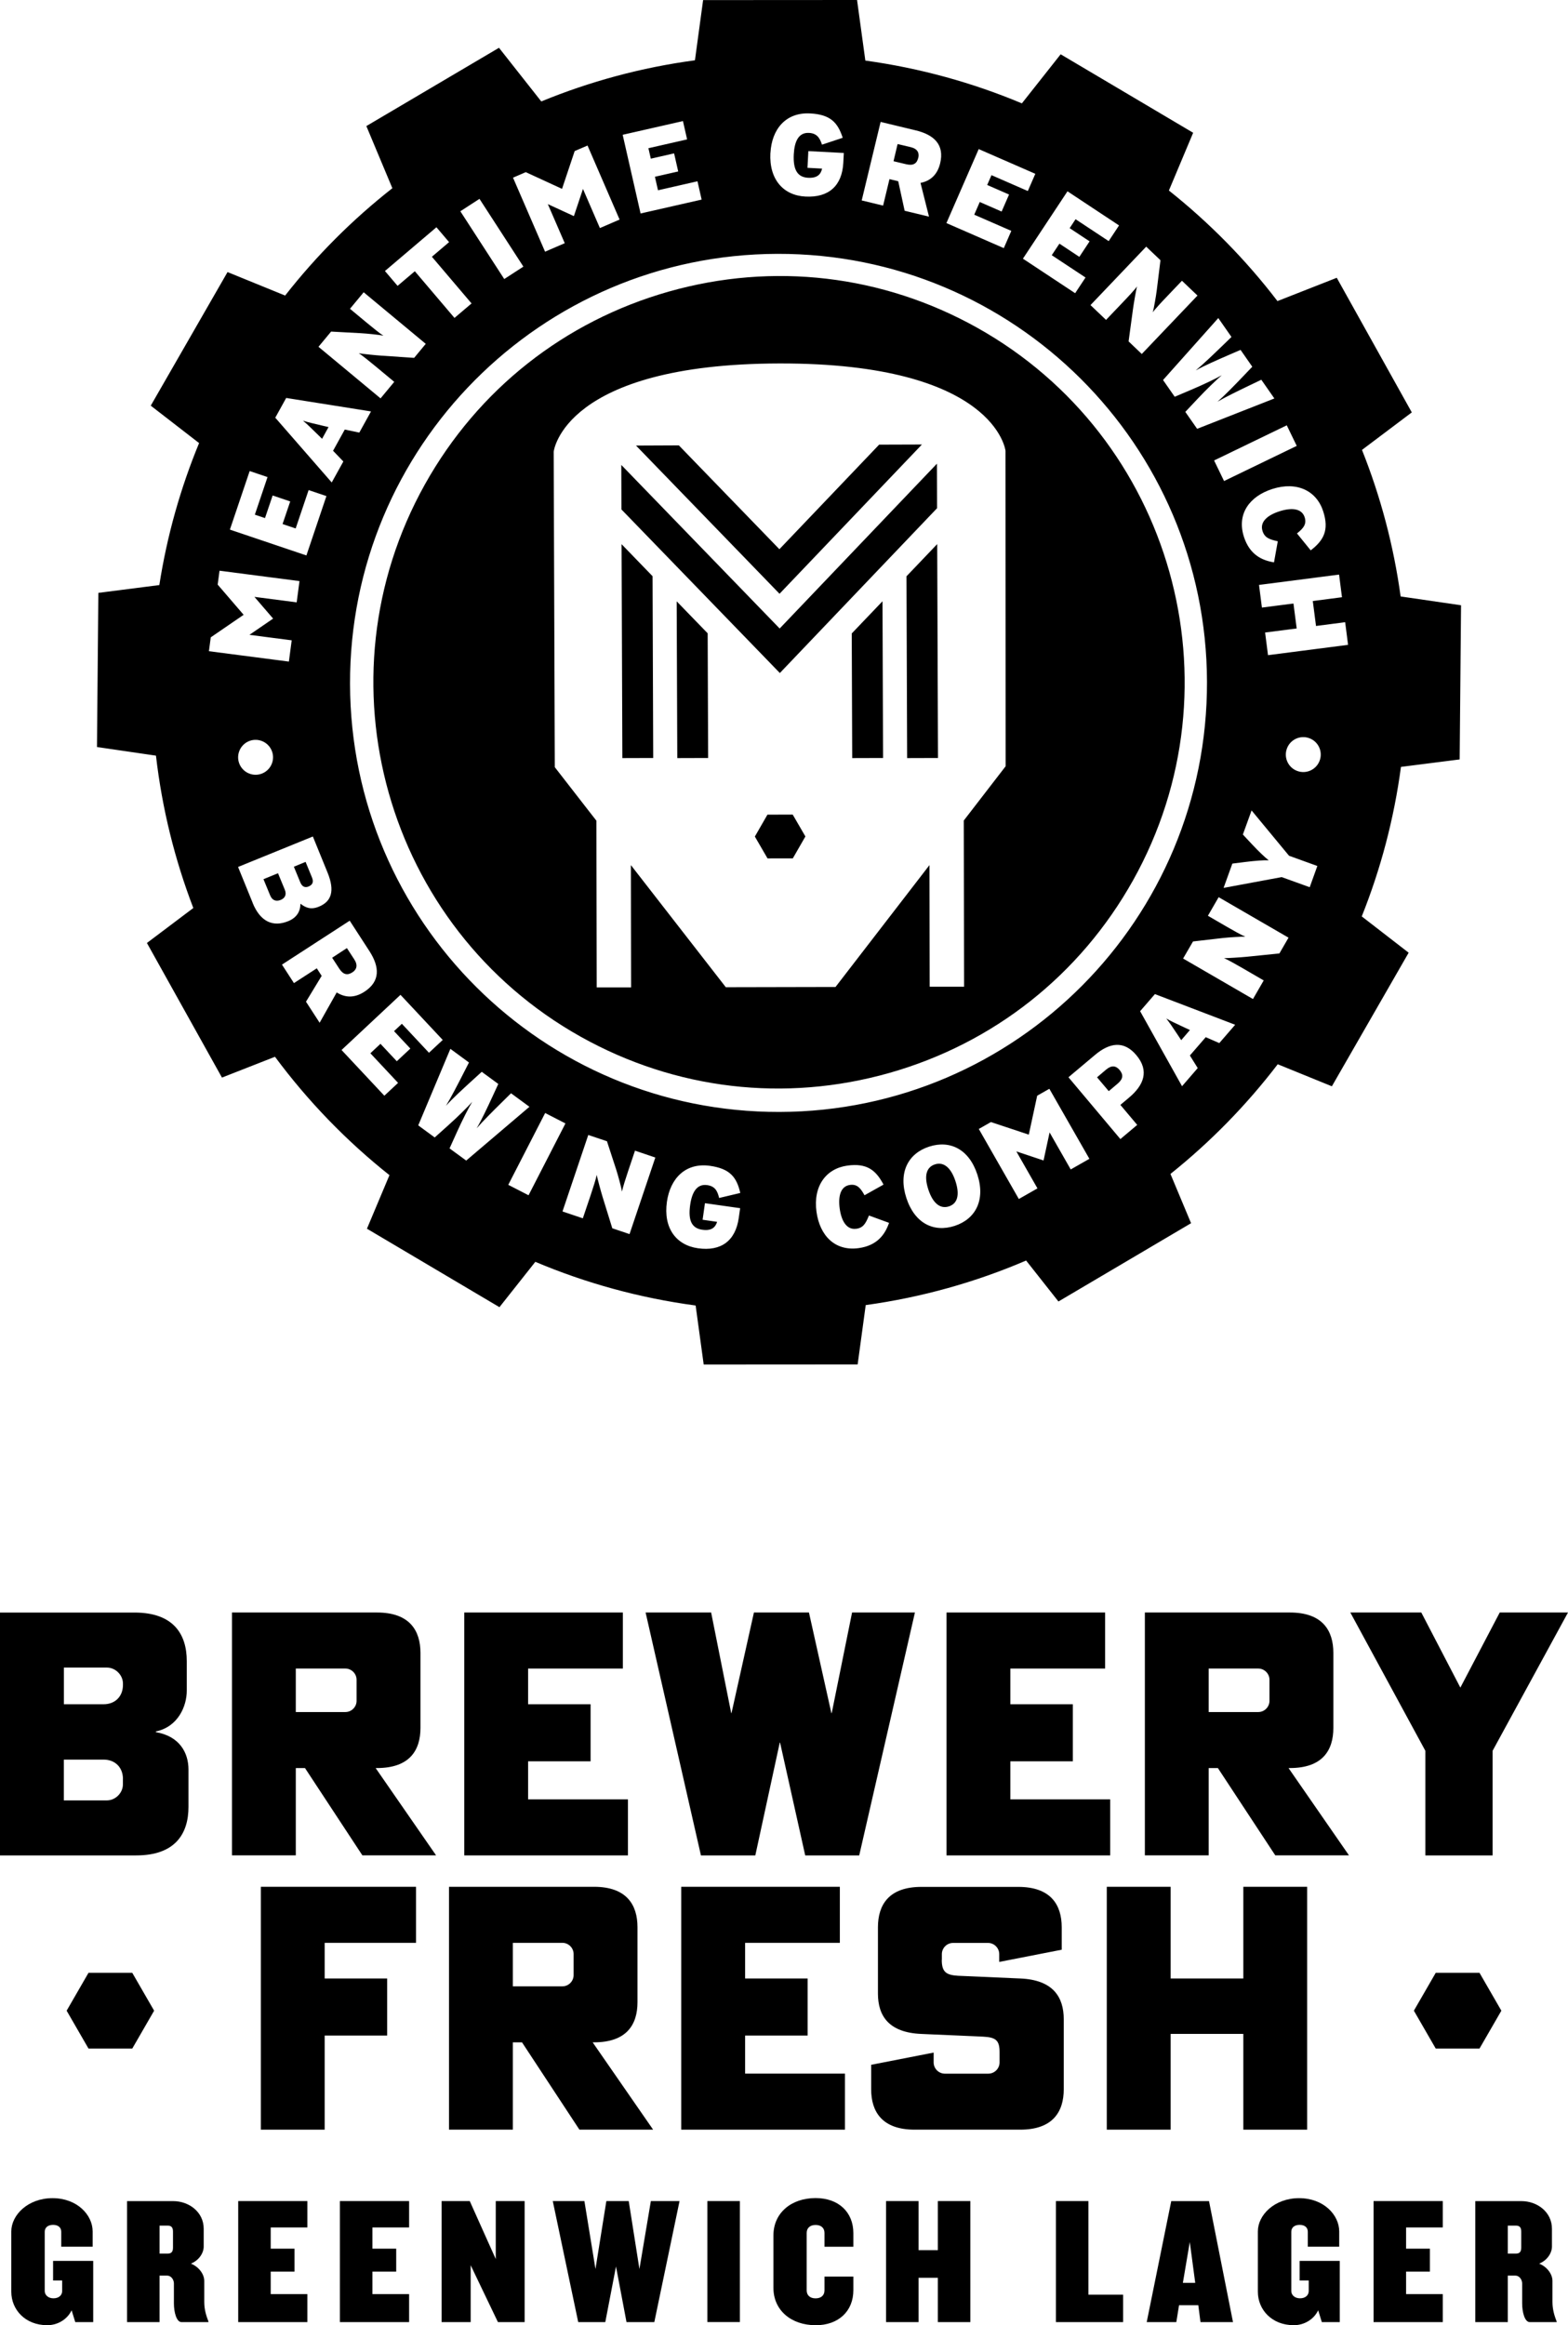
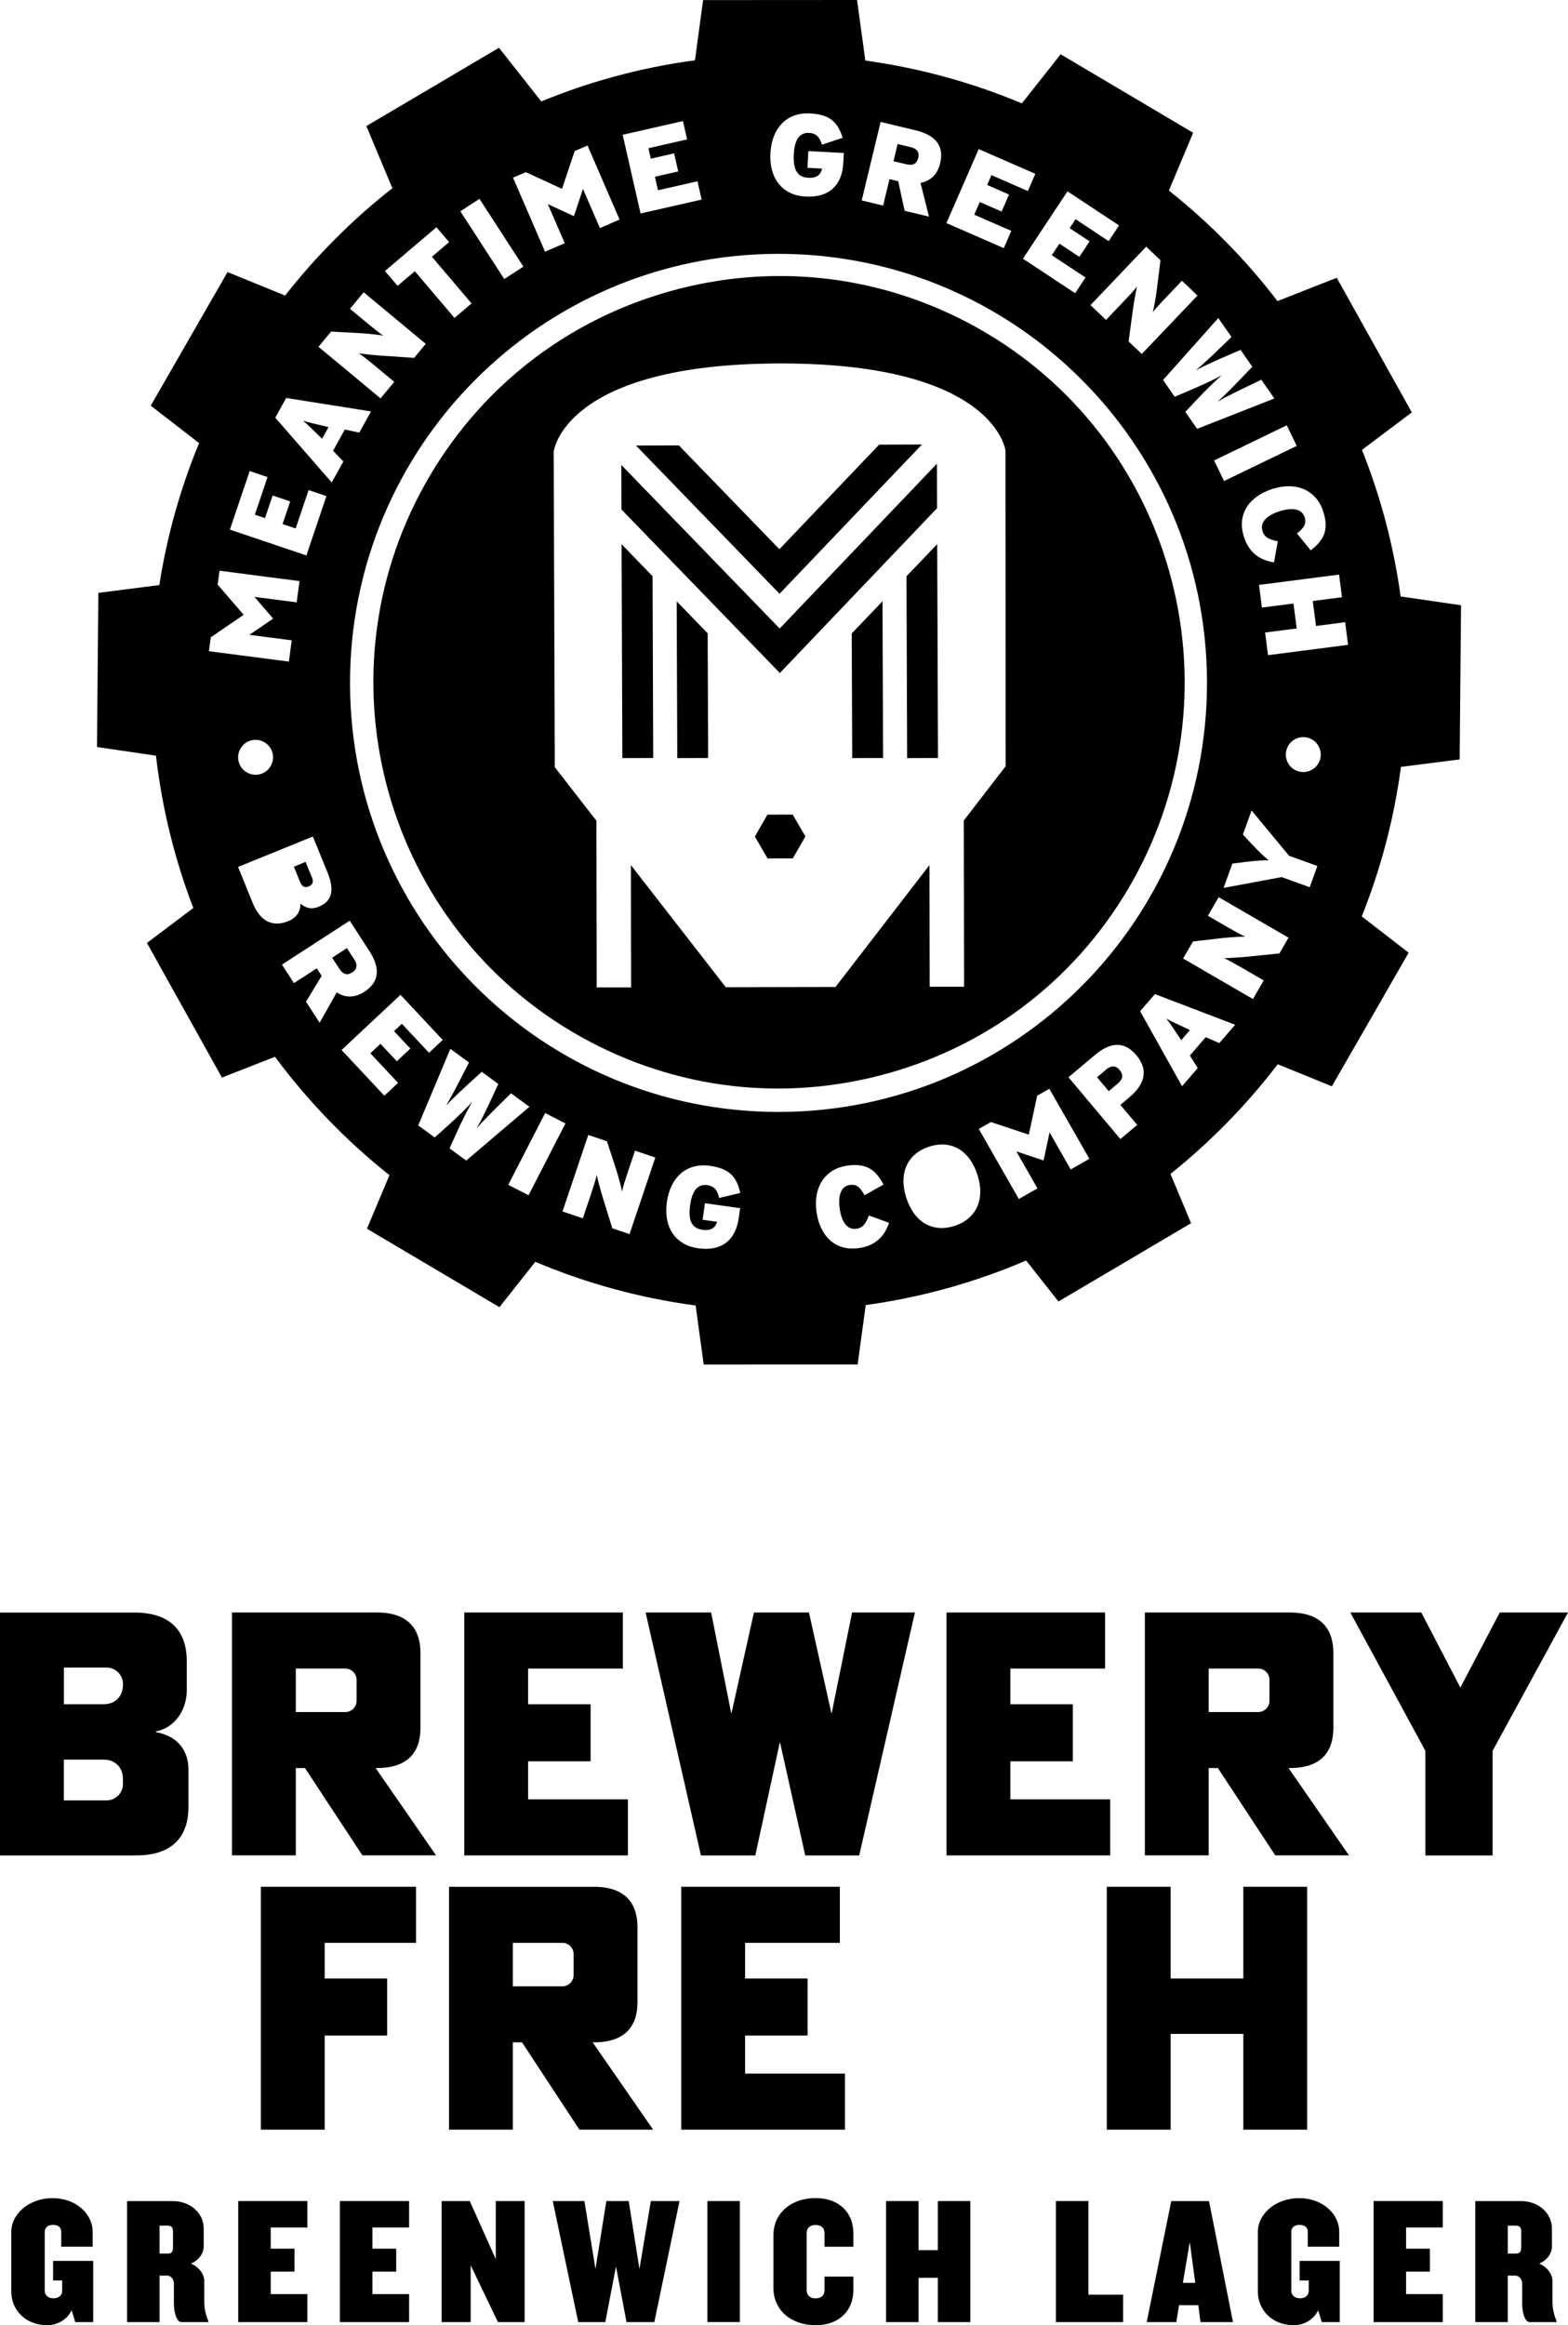
<svg xmlns="http://www.w3.org/2000/svg" id="Layer_2" data-name="Layer 2" width="340" height="504.06" viewBox="0 0 340 504.06">
  <g id="navigation">
    <g>
      <g>
        <path d="M40.87,391.69c0,5.82-2.87,10.53-11.34,10.53H0v-52.65h29.16c8.47,0,11.34,4.71,11.34,10.53v6.41c0,3.31-1.84,7.81-6.7,8.84v.15c5.16.88,7.07,4.49,7.07,8.1v8.1ZM13.84,369.45h8.62c2.5,0,4.2-1.69,4.2-4.2v-.29c0-1.84-1.62-3.46-3.46-3.46h-9.35v7.95ZM26.66,385.65c0-2.5-1.69-4.2-4.2-4.2h-8.62v8.84h9.35c1.84,0,3.46-1.62,3.46-3.46v-1.18Z" />
        <path d="M81.74,349.56c7.07,0,9.43,3.9,9.43,8.76v16.27c0,4.86-2.36,8.69-9.43,8.69h-.29l13.11,18.93h-15.98l-12.45-18.93h-1.99v18.93h-13.84v-52.65h31.45ZM64.14,371.14h10.75c1.33,0,2.43-1.1,2.43-2.43v-4.57c0-1.32-1.1-2.43-2.43-2.43h-10.75v9.43Z" />
        <polygon points="100.67 402.22 100.67 349.56 135.06 349.56 135.06 361.71 114.51 361.71 114.51 369.45 128.06 369.45 128.06 381.82 114.51 381.82 114.51 390.07 136.16 390.07 136.16 402.22 100.67 402.22" />
        <polygon points="139.99 349.56 154.2 349.56 158.55 371.36 158.62 371.36 163.48 349.56 175.41 349.56 180.27 371.36 180.35 371.36 184.76 349.56 198.39 349.56 186.31 402.22 174.6 402.22 169.15 377.77 169.08 377.77 163.78 402.22 151.99 402.22 139.99 349.56" />
        <polygon points="205.24 402.22 205.24 349.56 239.63 349.56 239.63 361.71 219.08 361.71 219.08 369.45 232.63 369.45 232.63 381.82 219.08 381.82 219.08 390.07 240.73 390.07 240.73 402.22 205.24 402.22" />
        <path d="M279.69,349.56c7.07,0,9.43,3.9,9.43,8.76v16.27c0,4.86-2.36,8.69-9.43,8.69h-.29l13.11,18.93h-15.98l-12.45-18.93h-1.99v18.93h-13.84v-52.65h31.45ZM262.09,371.14h10.75c1.33,0,2.43-1.1,2.43-2.43v-4.57c0-1.32-1.1-2.43-2.43-2.43h-10.75v9.43Z" />
        <polygon points="309.07 379.54 292.8 349.56 308.19 349.56 316.66 365.84 325.2 349.56 340 349.56 323.65 379.54 323.65 402.22 309.07 402.22 309.07 379.54" />
        <polygon points="56.56 461.67 56.56 409.02 90.21 409.02 90.21 421.17 70.4 421.17 70.4 428.9 83.95 428.9 83.95 441.27 70.4 441.27 70.4 461.67 56.56 461.67" />
        <path d="M128.8,409.02c7.07,0,9.43,3.9,9.43,8.76v16.27c0,4.86-2.36,8.69-9.43,8.69h-.29l13.11,18.93h-15.98l-12.45-18.93h-1.99v18.93h-13.84v-52.65h31.45ZM111.2,430.6h10.75c1.33,0,2.43-1.1,2.43-2.43v-4.57c0-1.32-1.1-2.43-2.43-2.43h-10.75v9.43Z" />
        <polygon points="147.72 461.67 147.72 409.02 182.11 409.02 182.11 421.17 161.57 421.17 161.57 428.9 175.12 428.9 175.12 441.27 161.57 441.27 161.57 449.52 183.22 449.52 183.22 461.67 147.72 461.67" />
-         <path d="M204.21,424.85c0,2.65.96,3.31,3.54,3.46l13.48.59c7.07.29,9.43,3.98,9.43,8.84v15.17c0,4.86-2.36,8.76-9.43,8.76h-22.9c-7.07,0-9.43-3.9-9.43-8.76v-5.3l13.55-2.65v2.14c0,1.33,1.1,2.43,2.43,2.43h9.43c1.33,0,2.43-1.1,2.43-2.43v-2.28c0-2.5-.81-3.17-3.54-3.31l-13.4-.59c-7.07-.29-9.43-3.9-9.43-8.76v-14.36c0-4.86,2.36-8.76,9.43-8.76h20.99c7.07,0,9.43,3.9,9.43,8.76v4.86l-13.55,2.65v-1.69c0-1.33-1.1-2.43-2.43-2.43h-7.58c-1.33,0-2.43,1.1-2.43,2.43v1.25Z" />
        <polygon points="269.6 428.9 269.6 409.02 283.44 409.02 283.44 461.67 269.6 461.67 269.6 440.91 253.84 440.91 253.84 461.67 239.99 461.67 239.99 409.02 253.84 409.02 253.84 428.9 269.6 428.9" />
-         <polygon points="28.68 444.09 19.19 444.09 14.45 435.88 19.19 427.67 28.68 427.67 33.42 435.88 28.68 444.09" />
-         <polygon points="320.81 444.09 311.32 444.09 306.58 435.88 311.32 427.67 320.81 427.67 325.55 435.88 320.81 444.09" />
        <path d="M16.32,503.39l-.79-2.56c-.98,2.05-3.11,3.23-5.28,3.23-4.8,0-7.8-3.39-7.8-7.25v-13.08c0-3.54,3.58-7.21,8.94-7.21s8.7,3.66,8.7,7.21v3.31h-6.81v-3.23c0-.87-.59-1.5-1.77-1.5s-1.81.63-1.81,1.5v12.84c0,.87.75,1.58,1.89,1.58,1.22,0,1.89-.71,1.89-1.58v-2.28h-1.97v-4.25h8.7v13.27h-3.9Z" />
        <path d="M39.36,503.39c-1.1,0-1.65-2.17-1.65-4.06v-4.33c0-.71-.51-1.69-1.5-1.69h-1.61v10.08h-7.05v-26.23h10c3.43,0,6.62,2.36,6.62,5.99v3.86c0,1.34-.95,2.95-2.76,3.7,1.81.75,2.88,2.36,2.88,3.74v4.57c0,1.65.43,2.99.91,4.25v.12h-5.83ZM37.51,483.77c0-.95-.39-1.3-1.18-1.3h-1.73v6.07h1.73c.79,0,1.18-.35,1.18-1.3v-3.47Z" />
        <polygon points="51.65 503.39 51.65 477.15 66.65 477.15 66.65 482.87 58.7 482.87 58.7 487.47 63.86 487.47 63.86 492.44 58.7 492.44 58.7 497.32 66.65 497.32 66.65 503.39 51.65 503.39" />
        <polygon points="73.7 503.39 73.7 477.15 88.71 477.15 88.71 482.87 80.75 482.87 80.75 487.47 85.91 487.47 85.91 492.44 80.75 492.44 80.75 497.32 88.71 497.32 88.71 503.39 73.7 503.39" />
        <polygon points="107.97 503.39 103.87 494.84 102.06 491.06 102.06 503.39 95.76 503.39 95.76 477.15 101.86 477.15 105.8 485.94 107.5 489.72 107.5 477.15 113.76 477.15 113.76 503.39 107.97 503.39" />
        <polygon points="141.88 503.39 135.85 503.39 133.57 491.33 131.25 503.39 125.38 503.39 119.86 477.15 126.72 477.15 129.12 491.88 131.48 477.15 136.33 477.15 138.65 491.88 141.13 477.15 147.35 477.15 141.88 503.39" />
        <rect x="153.38" y="477.15" width="7.05" height="26.23" />
        <path d="M176.85,504.06c-5.28,0-9.14-3.23-9.14-8.07v-11.42c0-4.84,3.86-8.07,9.14-8.07,5,0,8.19,3.07,8.19,7.6v2.95h-6.26v-2.99c0-1.02-.67-1.73-1.93-1.73s-1.93.71-1.93,1.73v12.45c0,1.02.67,1.73,1.93,1.73s1.93-.71,1.93-1.73v-2.99h6.26v2.95c0,4.53-3.19,7.6-8.19,7.6" />
        <polygon points="203.36 503.39 203.36 493.78 199.18 493.78 199.18 503.39 192.13 503.39 192.13 477.15 199.18 477.15 199.18 487.79 203.36 487.79 203.36 477.15 210.41 477.15 210.41 503.39 203.36 503.39" />
        <polygon points="228.96 503.39 228.96 477.15 236.01 477.15 236.01 497.44 243.53 497.44 243.53 503.39 228.96 503.39" />
        <path d="M260.31,503.39l-.47-3.66h-4.18l-.59,3.66h-6.42l5.32-26.23h8.19l5.2,26.23h-7.05ZM257.99,486.02l-1.5,8.86h2.68l-1.18-8.86Z" />
        <path d="M286.62,503.39l-.79-2.56c-.98,2.05-3.11,3.23-5.28,3.23-4.8,0-7.8-3.39-7.8-7.25v-13.08c0-3.54,3.58-7.21,8.94-7.21s8.7,3.66,8.7,7.21v3.31h-6.81v-3.23c0-.87-.59-1.5-1.77-1.5s-1.81.63-1.81,1.5v12.84c0,.87.75,1.58,1.89,1.58,1.22,0,1.89-.71,1.89-1.58v-2.28h-1.97v-4.25h8.7v13.27h-3.9Z" />
        <polygon points="297.84 503.39 297.84 477.15 312.85 477.15 312.85 482.87 304.89 482.87 304.89 487.47 310.05 487.47 310.05 492.44 304.89 492.44 304.89 497.32 312.85 497.32 312.85 503.39 297.84 503.39" />
        <path d="M331.71,503.39c-1.1,0-1.65-2.17-1.65-4.06v-4.33c0-.71-.51-1.69-1.5-1.69h-1.61v10.08h-7.05v-26.23h10c3.43,0,6.62,2.36,6.62,5.99v3.86c0,1.34-.95,2.95-2.76,3.7,1.81.75,2.87,2.36,2.87,3.74v4.57c0,1.65.43,2.99.91,4.25v.12h-5.83ZM329.86,483.77c0-.95-.39-1.3-1.18-1.3h-1.73v6.07h1.73c.79,0,1.18-.35,1.18-1.3v-3.47Z" />
      </g>
      <g>
        <g>
          <path d="M211.89,71.05h0c-20.51-11.47-44.25-14.25-66.87-7.84-22.62,6.41-41.39,21.24-52.87,41.77-23.69,42.38-8.53,96.11,33.8,119.78,20.51,11.47,44.25,14.25,66.87,7.84,22.62-6.41,41.39-21.24,52.87-41.77,23.69-42.38,8.53-96.11-33.8-119.78ZM218.05,166.12l-7.35,9.53-1.72,2.23.07,36.02h-7.46s-.05-26.36-.05-26.36l-20.37,26.42-23.79.05-20.58-26.47.05,26.51h-7.46s-.07-36.14-.07-36.14l-1.63-2.09-7.39-9.51-.24-68.39s2.06-19.03,48.95-19.13c46.88-.09,49.02,18.93,49.02,18.93l.03,68.39Z" />
          <g>
            <polygon points="146.73 130.36 146.86 164.34 153.55 164.32 153.45 137.29 146.73 130.36" />
            <polygon points="203.16 100.52 169.06 136.25 134.72 100.79 134.75 110.44 169.1 145.9 203.19 110.17 203.16 100.52" />
            <polygon points="134.78 117.97 134.95 164.34 141.64 164.32 141.5 124.91 134.78 117.97" />
            <polygon points="199.91 96.36 190.63 96.39 169 119.06 147.2 96.55 137.91 96.59 169.03 128.72 199.91 96.36" />
            <polygon points="166.41 176.6 163.68 181.35 166.43 186.09 171.91 186.08 174.64 181.33 171.89 176.59 166.41 176.6" />
            <polygon points="184.69 137.32 184.79 164.34 191.48 164.32 191.36 130.34 184.69 137.32" />
            <polygon points="196.56 124.93 196.7 164.34 203.39 164.32 203.22 117.95 196.56 124.93" />
          </g>
        </g>
        <path d="M255.47,224.49l.66,1,1.89-2.2-1.08-.5c-2.11-.99-3.02-1.4-4.05-2,.74.94,1.31,1.78,2.59,3.71Z" />
        <path d="M199.12,34.22c.25-1.07-.15-1.96-1.64-2.32l-2.85-.67-.88,3.72,2.77.66c1.53.36,2.3-.17,2.59-1.39Z" />
-         <path d="M202.71,252.42c-1.85.61-2.39,2.5-1.4,5.49.99,2.99,2.6,4.22,4.46,3.61,1.85-.61,2.39-2.5,1.4-5.49-.99-2.99-2.6-4.22-4.46-3.61Z" />
        <path d="M239.88,231.84l-2,1.7,2.54,3,1.95-1.65c1.2-1.02,1.24-1.94.39-2.95-.74-.88-1.68-1.1-2.87-.1Z" />
        <path d="M69.84,95.12l1.4-2.54-1.17-.27c-2.27-.54-3.24-.75-4.38-1.12.92.76,1.64,1.47,3.29,3.09l.85.84Z" />
        <path d="M76.41,210.79c.92-.6,1.24-1.53.41-2.81l-1.6-2.45-3.2,2.09,1.56,2.39c.86,1.32,1.79,1.46,2.84.77Z" />
        <path d="M295.33,97.53l10.8-8.13-16.27-29.18-12.86,5.05c-6.83-8.93-14.75-16.98-23.54-23.97l5.26-12.52-28.73-17.01-8.41,10.64c-10.69-4.49-22.07-7.64-33.94-9.28l-1.8-13.13-33.38.02-1.77,13.05c-11.64,1.56-22.81,4.6-33.32,8.92l-9.17-11.63-28.76,16.97,5.64,13.47c-8.65,6.79-16.47,14.61-23.25,23.27l-12.49-5.09-16.65,28.96,10.48,8.11c-4.02,9.74-6.95,20.05-8.62,30.78l-13.22,1.69-.3,33.42,12.79,1.87c1.33,11.51,4.09,22.58,8.1,33.03l-10.06,7.58,16.27,29.18,11.5-4.51c7.12,9.6,15.47,18.24,24.82,25.66l-4.88,11.61,28.73,17.01,7.78-9.83c10.93,4.62,22.59,7.84,34.76,9.47l1.75,12.8,33.38-.02,1.75-12.87c12.18-1.68,23.85-4.97,34.78-9.66l7.01,8.88,28.76-16.97-4.47-10.68c8.69-6.95,16.5-14.94,23.26-23.78l11.74,4.78,16.65-28.96-10.17-7.87c4.1-10.25,6.99-21.11,8.5-32.41l12.73-1.62.3-33.42-13.1-1.91c-1.52-11.07-4.37-21.72-8.38-31.77ZM267.05,73.03l-2.13,2.06c-1.8,1.74-4.03,3.88-5.64,5.21,1.8-1.01,4.62-2.24,6.96-3.26l2.76-1.19,2.54,3.65-2.08,2.18c-1.77,1.84-3.91,4.06-5.47,5.4,1.8-1.04,4.58-2.4,6.84-3.48l2.67-1.28,2.83,4.06-16.75,6.58-2.56-3.67,2.66-2.83c1.89-2.01,4.28-4.32,5.26-5.13-1.1.65-4.09,2.09-6.64,3.16l-3.58,1.52-2.53-3.63,11.98-13.43,2.86,4.1ZM251.63,56.42l-.79,6.41c-.16,1.33-.65,4.08-.87,4.87.44-.65,2.03-2.35,3.02-3.38l3.3-3.46,3.37,3.21-12.08,12.67-2.86-2.73.96-7.06c.18-1.31.65-3.98.86-4.85-.44.65-2.03,2.35-3.02,3.38l-3.69,3.87-3.37-3.21,12.08-12.67,3.1,2.95ZM224.5,37.67l-1.63,3.74-7.88-3.44-.93,2.13,4.74,2.07-1.61,3.69-4.74-2.07-1.2,2.75,8.04,3.51-1.63,3.74-12.44-5.43,7-16.04,12.28,5.36ZM198.56,28.26c3.99.96,6.27,3.11,5.3,7.14-.61,2.55-2.19,3.85-4.26,4.25l1.84,7.31-5.28-1.27-1.39-6.4-1.9-.46-1.38,5.74-4.64-1.12,4.1-17.02,7.61,1.83ZM167.06,33.18c.27-5.17,3.32-8.87,8.61-8.59,4.37.23,5.98,1.94,7.06,5.28l-4.49,1.49c-.5-1.53-1.15-2.46-2.82-2.55-2.27-.12-3.15,1.86-3.3,4.63-.18,3.47.87,4.98,3.11,5.1,2.05.11,2.77-.81,3.03-1.99l-3.17-.17.19-3.62,7.69.4-.11,2.12c-.26,4.99-3.15,7.6-8.22,7.33-4.79-.25-7.89-3.72-7.59-9.44ZM135.02,29.22l13.07-2.97.9,3.97-8.39,1.91.52,2.27,5.05-1.15.89,3.92-5.05,1.15.67,2.93,8.56-1.95.9,3.97-13.24,3.01-3.88-17.06ZM111.23,38.52l2.78-1.2,7.86,3.62,2.74-8.19,2.79-1.2,6.95,16.05-4.27,1.84-3.67-8.48-1.97,5.89-5.65-2.6,3.67,8.47-4.27,1.84-6.95-16.05ZM103.97,43.11l9.52,14.69-4.15,2.69-9.52-14.69,4.15-2.69ZM94.64,49.27l2.74,3.22-3.73,3.17,8.6,10.12-3.7,3.14-8.6-10.12-3.74,3.17-2.74-3.22,11.17-9.49ZM71.78,71.88l6.44.35c1.34.07,4.12.36,4.92.54-.68-.4-2.48-1.87-3.58-2.78l-3.67-3.05,2.97-3.58,13.46,11.18-2.52,3.04-7.11-.48c-1.32-.09-4.01-.37-4.9-.52.68.4,2.48,1.87,3.58,2.78l4.12,3.42-2.97,3.58-13.46-11.18,2.73-3.29ZM62.06,86.27l18.39,2.92-2.54,4.59-3.15-.66-2.54,4.6,2.23,2.32-2.52,4.55-12.24-14.04,2.37-4.29ZM54.15,102.12l3.86,1.3-2.75,8.15,2.2.74,1.66-4.9,3.81,1.29-1.66,4.9,2.84.96,2.81-8.32,3.86,1.3-4.34,12.87-16.59-5.6,4.29-12.7ZM45.69,138.17l7.14-4.89-5.63-6.55.4-3.01,17.34,2.25-.61,4.61-9.16-1.19,4.05,4.71-5.13,3.52,9.16,1.19-.61,4.61-17.34-2.25.4-3ZM51.87,162.86c.72-1.96,2.9-2.97,4.86-2.24,1.96.72,2.97,2.9,2.24,4.86-.72,1.96-2.9,2.97-4.86,2.24-1.96-.72-2.97-2.9-2.24-4.86ZM54.79,195.72l-3.17-7.78,16.22-6.6,3.19,7.83c1.64,4.03.81,6.29-1.91,7.39-1.76.72-2.9.18-3.97-.65-.03,1.71-.82,3.03-2.65,3.78-3.31,1.35-6.06.12-7.72-3.96ZM69.3,221.7l-2.95-4.55,3.4-5.6-1.06-1.64-4.95,3.21-2.6-4.01,14.69-9.52,4.26,6.57c2.23,3.44,2.41,6.57-1.07,8.83-2.2,1.43-4.23,1.28-6.01.15l-3.7,6.57ZM86.32,234.75l-2.98,2.78-9.28-9.91,12.78-11.96,9.16,9.78-2.98,2.78-5.88-6.28-1.7,1.59,3.54,3.78-2.94,2.75-3.54-3.78-2.19,2.05,6,6.41ZM101.09,251.59l-3.61-2.64,1.6-3.54c1.13-2.52,2.64-5.47,3.32-6.56-.83.97-3.19,3.3-5.25,5.14l-2.89,2.59-3.57-2.62,6.97-16.59,4.03,2.96-1.35,2.64c-1.14,2.23-2.56,4.98-3.64,6.75,1.37-1.54,3.65-3.62,5.53-5.34l2.23-2.03,3.59,2.63-1.26,2.73c-1.07,2.31-2.38,5.11-3.43,6.88,1.37-1.57,3.55-3.75,5.34-5.51l2.11-2.08,3.99,2.93-13.71,11.66ZM110.21,256.85l8-15.57,4.4,2.26-8,15.57-4.4-2.26ZM136.51,267.53l-3.74-1.26-2.11-6.81c-.39-1.27-1.09-3.88-1.27-4.76-.13.78-.85,2.99-1.3,4.34l-1.71,5.07-4.41-1.49,5.59-16.58,4.05,1.36,2,6.13c.41,1.27,1.14,3.97,1.26,4.78.13-.77.85-2.99,1.3-4.34l1.52-4.53,4.41,1.49-5.59,16.59ZM160.53,258.61l-4.6,1.09c-.36-1.57-.93-2.56-2.59-2.79-2.25-.32-3.31,1.58-3.69,4.33-.49,3.44.42,5.04,2.65,5.35,2.03.29,2.83-.56,3.2-1.72l-3.15-.45.51-3.59,7.63,1.08-.3,2.11c-.7,4.95-3.81,7.29-8.84,6.58-4.76-.67-7.54-4.4-6.74-10.07.73-5.13,4.09-8.54,9.34-7.8,4.33.61,5.79,2.46,6.57,5.88ZM185.66,266.38c1.51-.21,2.04-1.11,2.76-2.88l4.36,1.59c-.85,2.44-2.48,4.91-6.59,5.48-5.15.71-8.43-2.72-9.14-7.85-.77-5.57,2.03-9.39,6.69-10.04,4.26-.59,6.2,1.01,7.84,4.12l-4.12,2.31c-.84-1.52-1.58-2.46-3.16-2.24-2.01.28-2.6,2.4-2.22,5.15.37,2.65,1.5,4.64,3.58,4.35ZM211.93,254.63c1.8,5.54-.41,9.65-4.93,11.12-4.52,1.47-8.66-.52-10.47-6.06-1.8-5.54.41-9.65,4.93-11.12,4.52-1.47,8.66.52,10.47,6.06ZM232.17,253.51l-4.58-8.02-1.31,6.08-5.9-1.97,4.58,8.02-4.04,2.3-8.68-15.18,2.63-1.5,8.21,2.73,1.82-8.44,2.64-1.5,8.68,15.18-4.04,2.3ZM244.8,237.96l-1.86,1.56,3.65,4.34-3.65,3.07-11.26-13.4,5.76-4.84c3.14-2.64,6.24-3.19,8.96.05,2.86,3.41,1.62,6.51-1.59,9.21ZM264.4,226.13l-2.95-1.29-3.44,3.97,1.7,2.73-3.4,3.93-9.09-16.26,3.21-3.71,17.4,6.65-3.44,3.97ZM277.42,206.69l-7.1.72c-1.32.13-4.02.3-4.92.3.73.28,2.76,1.43,3.99,2.14l4.63,2.69-2.33,4.03-15.15-8.78,2.15-3.7,6.41-.74c1.33-.15,4.12-.33,4.94-.29-.73-.28-2.76-1.43-3.99-2.14l-4.13-2.4,2.33-4.03,15.15,8.78-1.98,3.42ZM283.99,192.33l-6.07-2.19-12.6,2.34,1.9-5.27,2.95-.37c2.03-.25,3.86-.39,4.94-.34-.85-.65-2.18-1.93-3.58-3.42l-2.03-2.17,1.89-5.22,8.12,9.82,6.14,2.22-1.66,4.61ZM261.72,147.8c.13,51.37-41.36,93.11-92.67,93.25-51.31.13-93.02-41.4-93.15-92.77-.13-51.37,41.36-93.11,92.67-93.25,51.31-.13,93.02,41.4,93.15,92.77ZM221.81,56.07l9.66-14.6,11.18,7.4-2.25,3.4-7.18-4.75-1.28,1.94,4.32,2.86-2.22,3.36-4.32-2.86-1.66,2.5,7.32,4.84-2.25,3.4-11.33-7.49ZM286.15,164.89c-.72,1.96-2.9,2.97-4.86,2.24-1.96-.72-2.97-2.9-2.24-4.86.72-1.96,2.9-2.97,4.86-2.24,1.96.72,2.97,2.9,2.24,4.86ZM290.98,129.47l-6.32.82.7,5.41,6.32-.82.63,4.91-17.36,2.24-.63-4.91,6.85-.88-.7-5.41-6.84.88-.63-4.91,17.36-2.24.63,4.91ZM286.93,110.88c1.31,4.1.06,6.28-2.72,8.43l-2.98-3.67c1.36-1.09,2.15-1.97,1.67-3.5-.62-1.93-2.81-2.15-5.46-1.3-2.55.81-4.32,2.27-3.68,4.27.46,1.45,1.45,1.82,3.31,2.23l-.82,4.57c-2.55-.42-5.26-1.6-6.53-5.56-1.58-4.96,1.24-8.77,6.17-10.35,5.36-1.71,9.61.4,11.04,4.88ZM265.42,104.28l-2.16-4.46,15.76-7.62,2.16,4.46-15.76,7.62Z" />
        <path d="M66.96,192.15c.72-.3,1.13-.87.69-1.93l-1.39-3.38-2.54,1.05,1.39,3.38c.43,1.04,1.09,1.2,1.85.89Z" />
-         <path d="M60.86,195.09c.95-.39,1.33-1.17.89-2.23l-1.47-3.56-3.15,1.29,1.46,3.54c.46,1.11,1.34,1.34,2.26.96Z" />
      </g>
    </g>
  </g>
</svg>